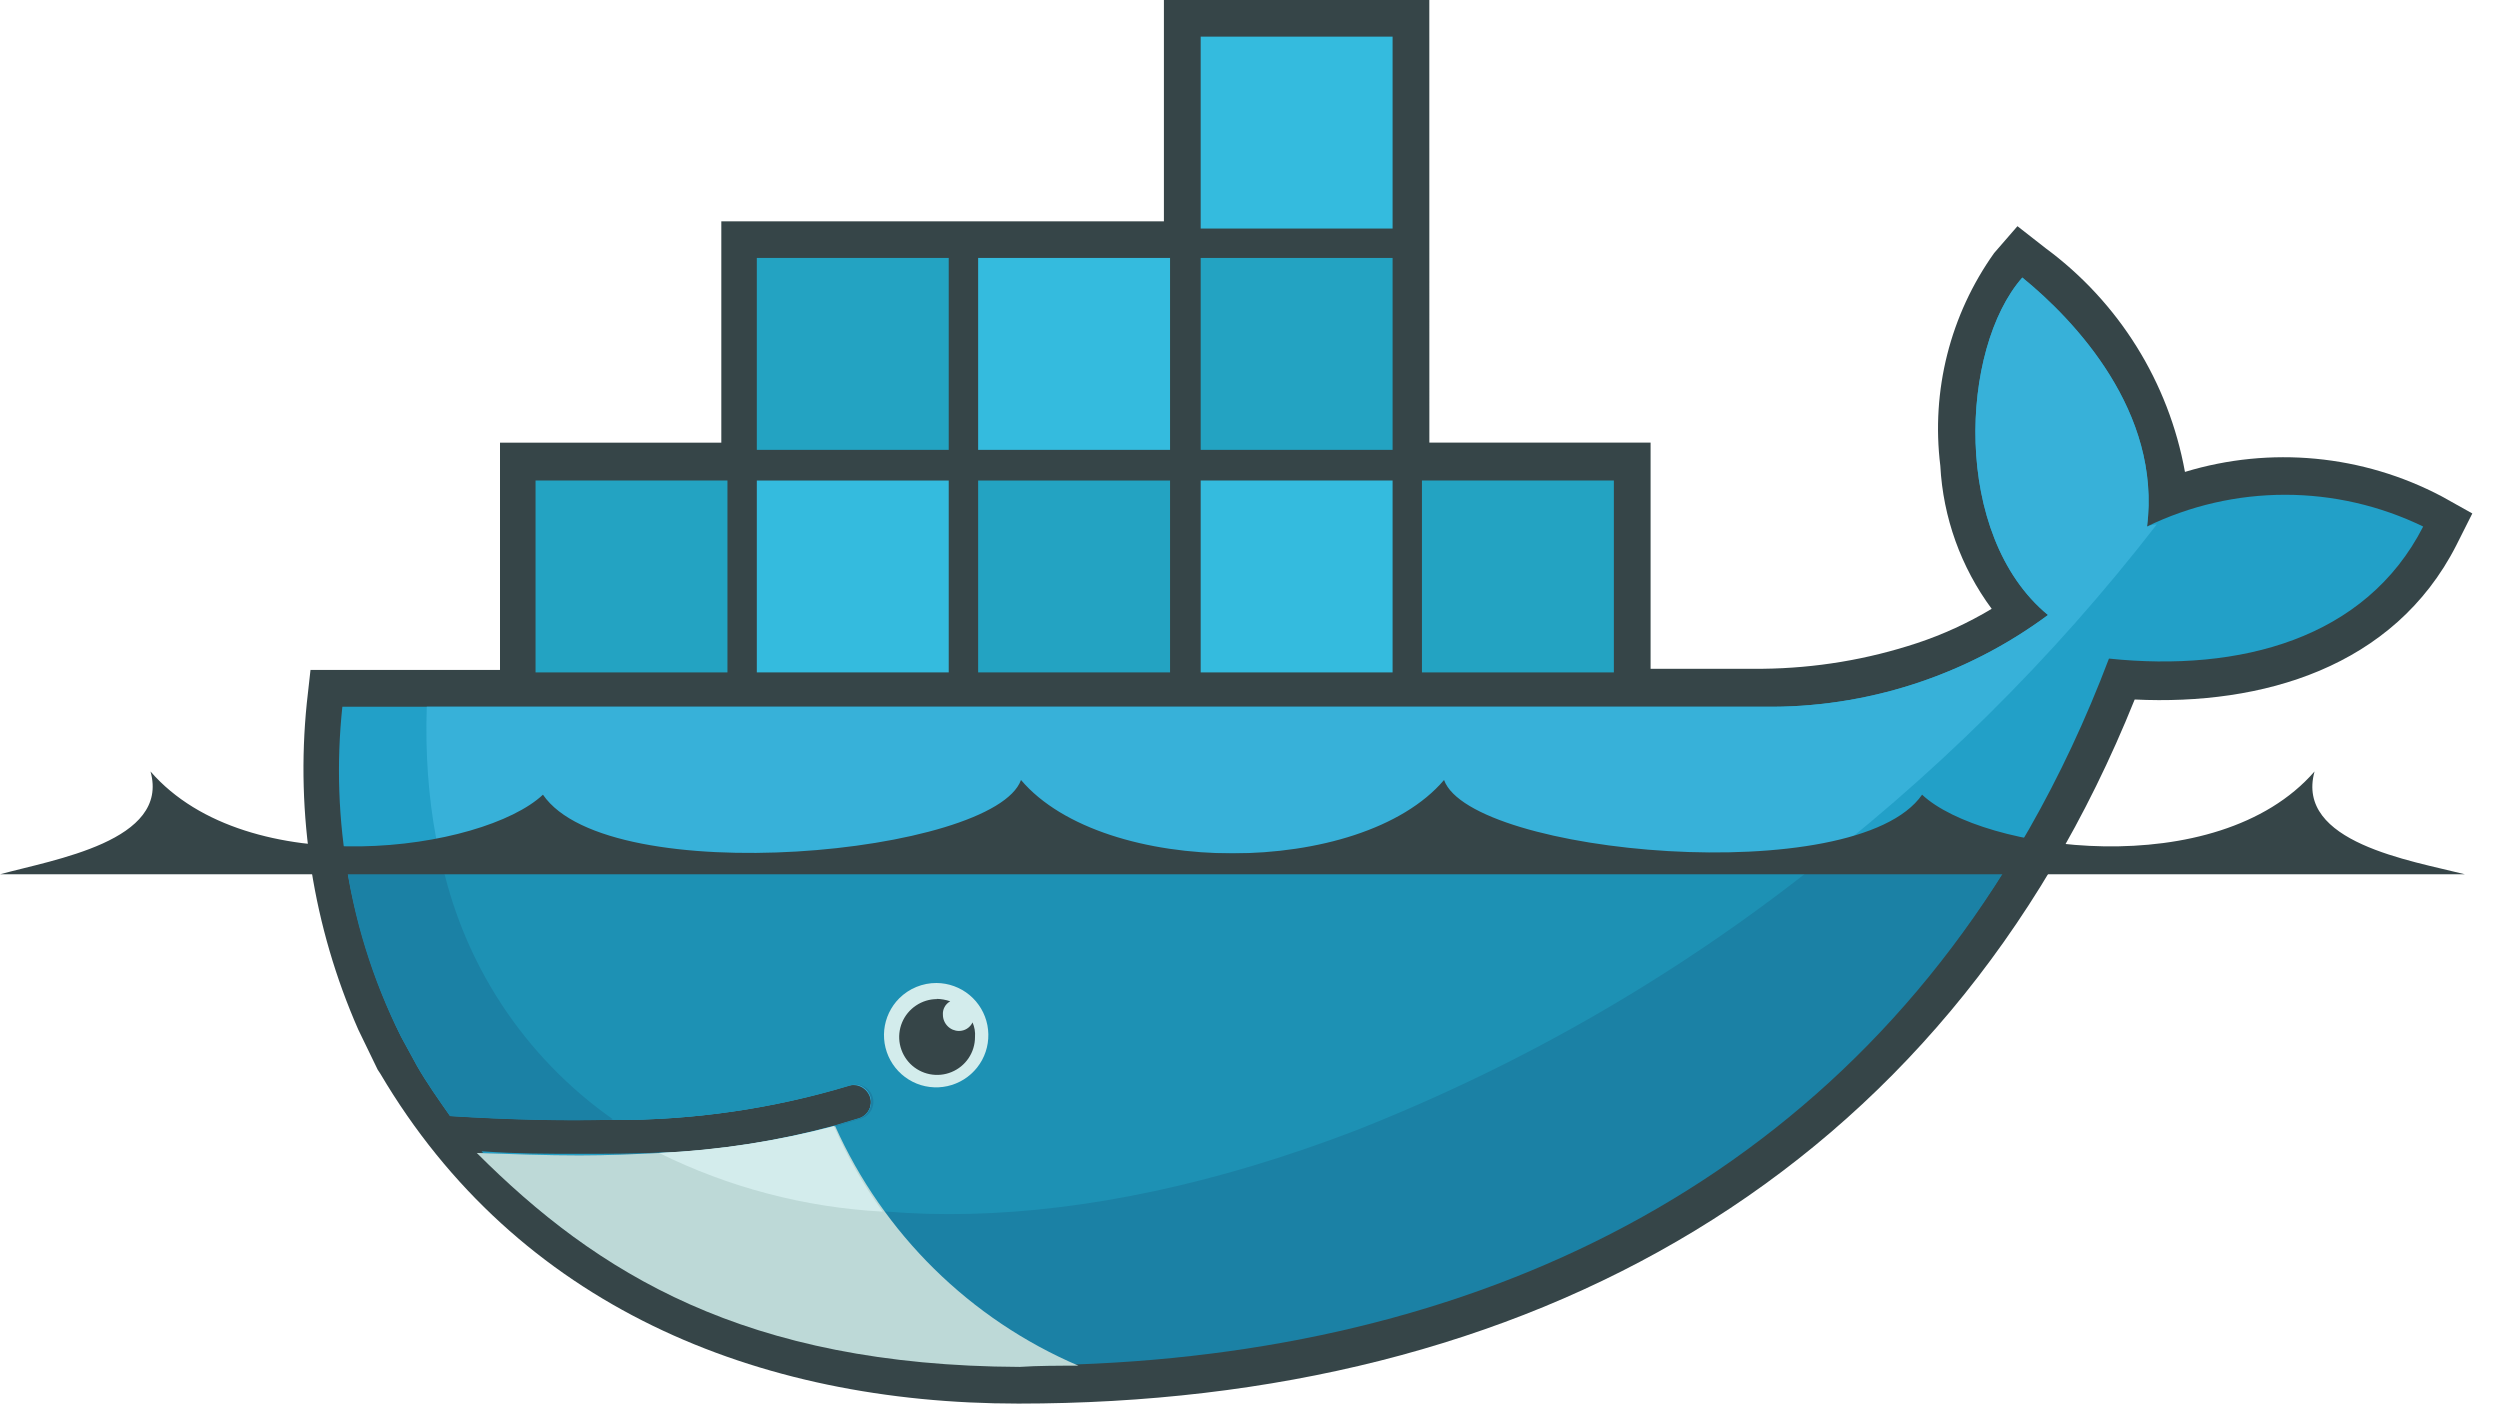
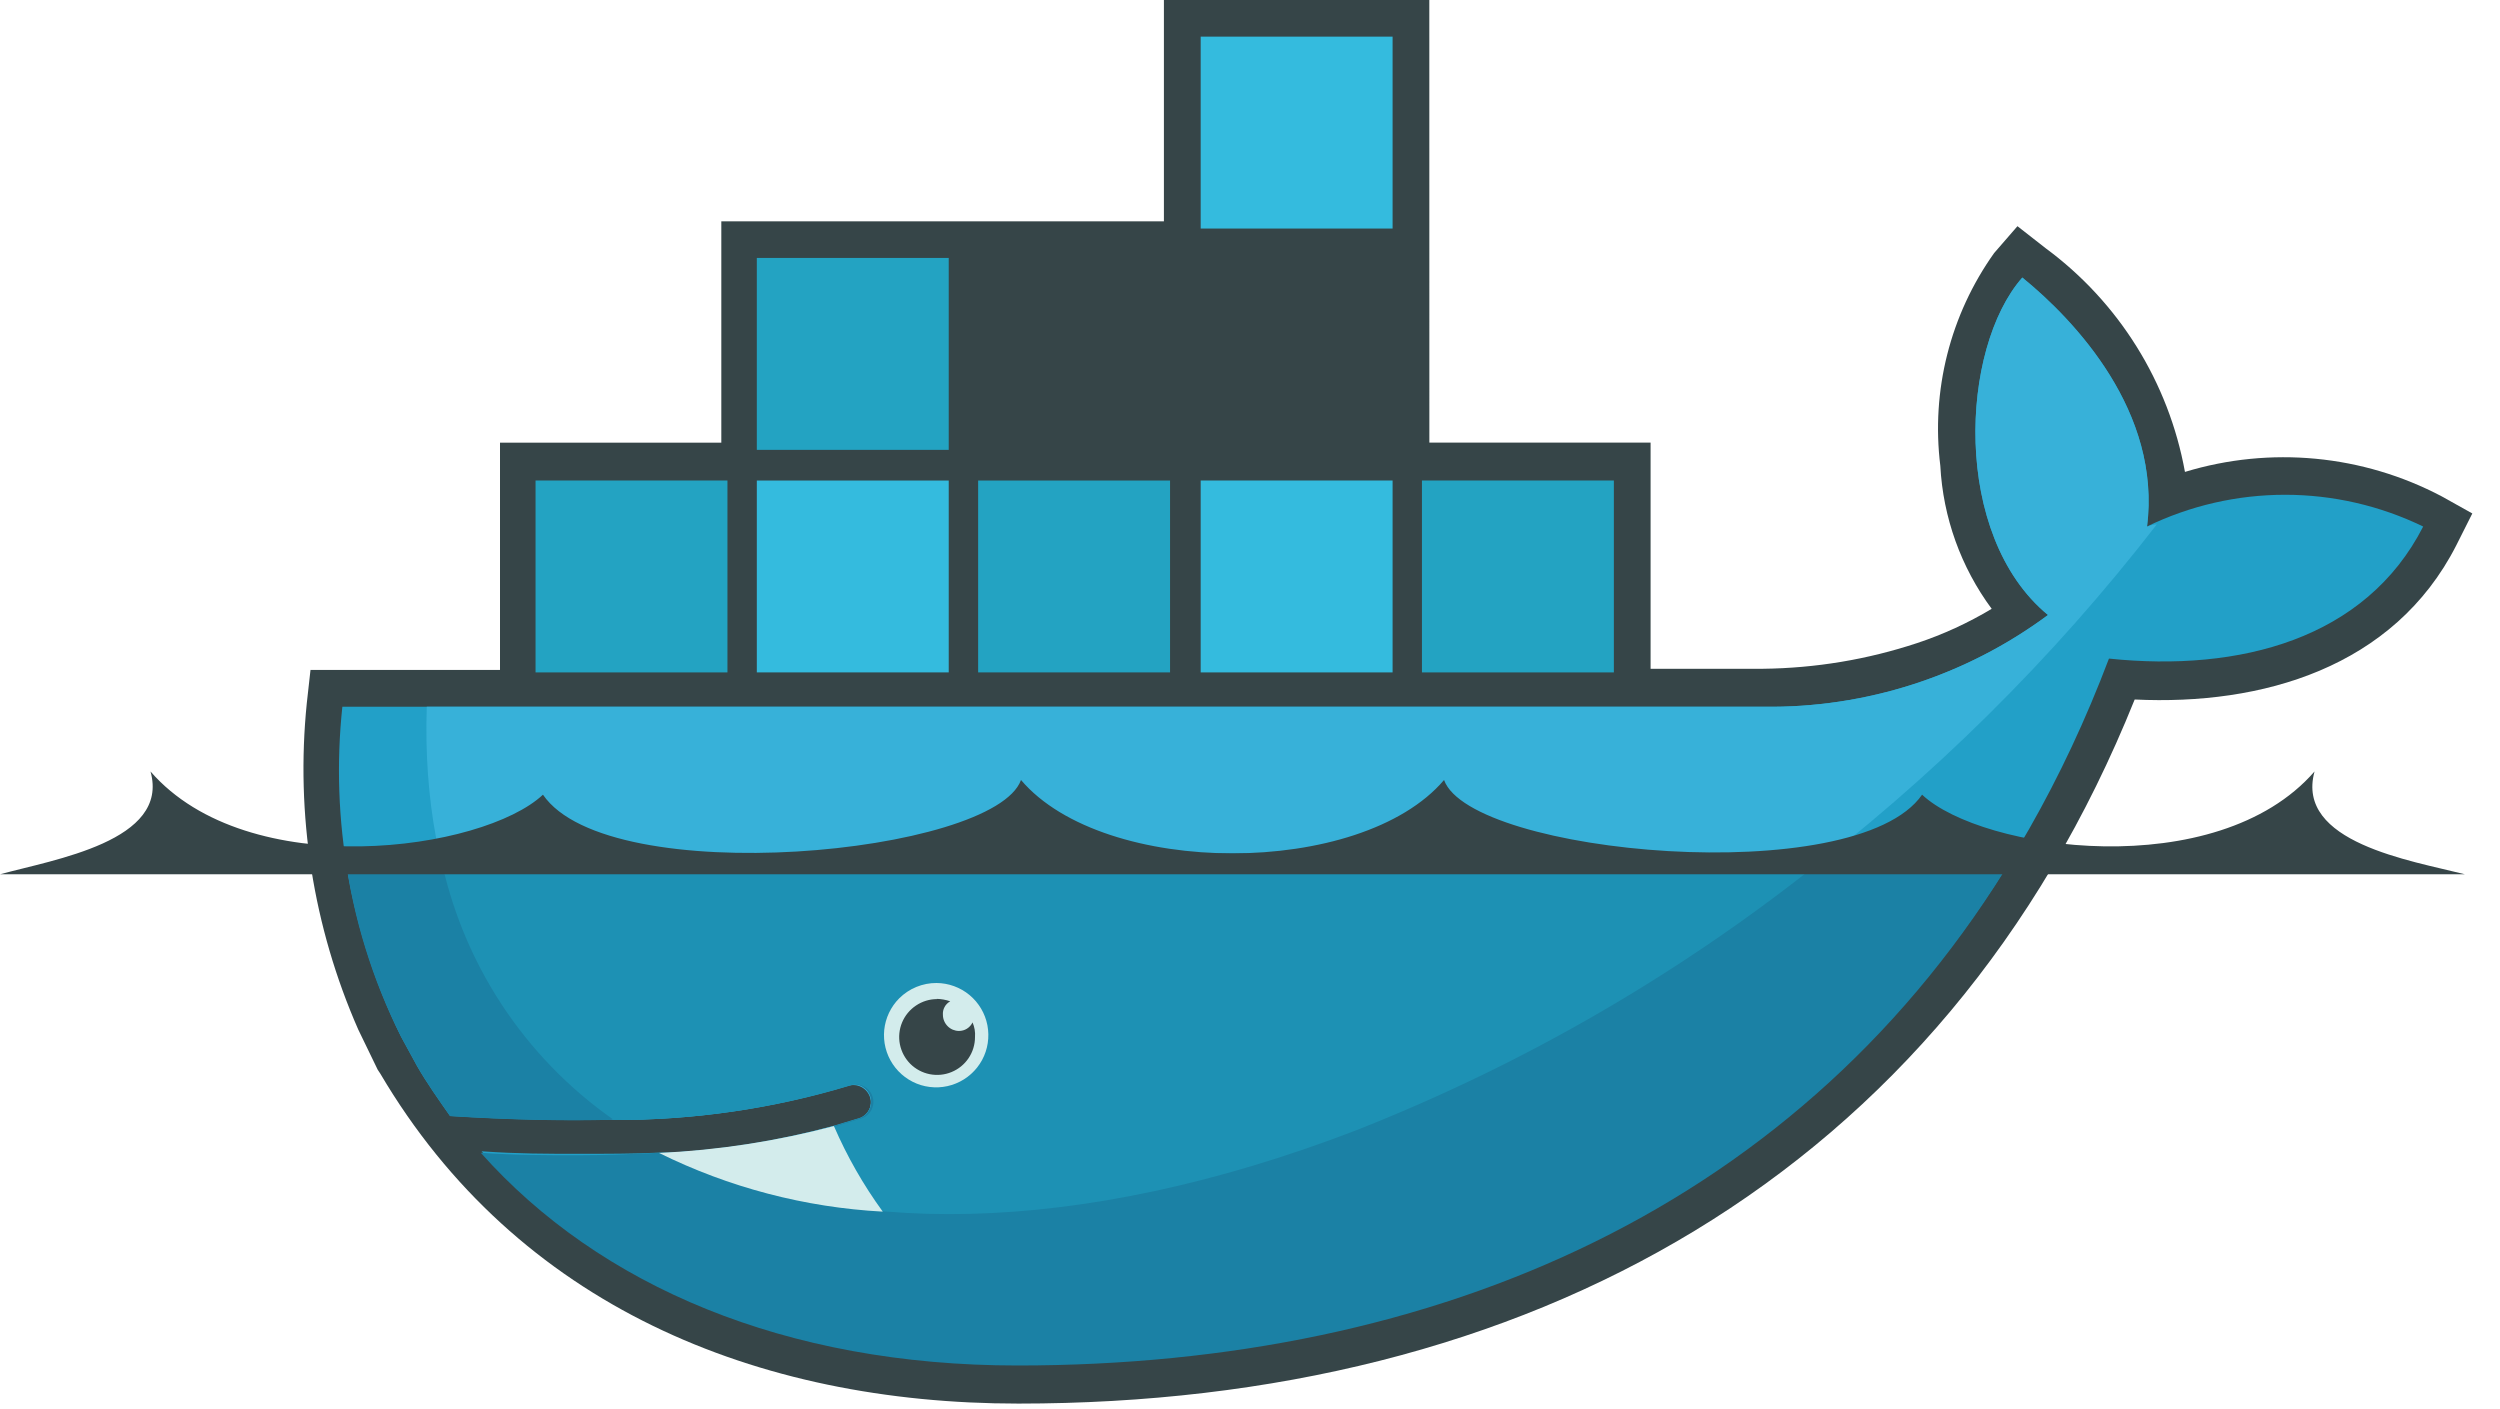
<svg xmlns="http://www.w3.org/2000/svg" width="55" height="31" viewBox="0 0 55 31" fill="none">
  <g clip-path="url(#clip0_996_509)">
    <path d="M31.446 9.737H36.313V14.713H38.787C39.939 14.7 41.082 14.51 42.176 14.148C42.749 13.958 43.299 13.705 43.817 13.394C43.14 12.478 42.747 11.384 42.687 10.247C42.482 8.594 42.905 6.924 43.871 5.567L44.384 4.976L45.003 5.46C46.615 6.649 47.712 8.41 48.069 10.382C49.949 9.81 51.979 10.003 53.718 10.92L54.391 11.296L54.037 12C52.665 14.69 49.76 15.524 46.963 15.389C42.737 25.9 33.568 30.879 22.405 30.879C16.649 30.879 11.376 28.727 8.364 23.616L8.31 23.535L7.88 22.647C6.889 20.391 6.5 17.916 6.75 15.465L6.831 14.739H11V9.739H15.869V4.869H25.606V0H31.445L31.446 9.737Z" fill="#364548" />
    <path d="M47.234 11.593C47.557 9.065 45.647 7.047 44.491 6.106C43.119 7.664 42.933 11.782 45.056 13.53C43.245 14.872 41.043 15.582 38.789 15.548H7.532C7.266 18.041 7.714 20.558 8.823 22.806L9.175 23.451C9.39 23.827 9.659 24.205 9.901 24.551C11.192 24.632 12.376 24.659 13.452 24.632C15.21 24.64 16.96 24.386 18.643 23.878C18.691 23.86 18.743 23.851 18.795 23.853C18.846 23.855 18.897 23.867 18.944 23.89C18.99 23.912 19.032 23.943 19.067 23.982C19.101 24.02 19.127 24.066 19.143 24.115C19.16 24.164 19.166 24.215 19.162 24.267C19.157 24.319 19.143 24.369 19.119 24.414C19.095 24.46 19.061 24.5 19.021 24.533C18.981 24.566 18.935 24.59 18.885 24.604C18.697 24.658 18.533 24.712 18.347 24.765C17.178 25.084 15.979 25.283 14.77 25.357H14.523C13.958 25.384 13.339 25.384 12.723 25.384C12.05 25.384 11.378 25.384 10.623 25.33H10.596C13.205 28.262 17.267 30.01 22.377 30.01C33.163 30.01 42.336 25.222 46.397 14.489C49.275 14.789 52.046 14.059 53.31 11.584C52.363 11.124 51.324 10.885 50.271 10.885C49.218 10.885 48.178 11.124 47.231 11.584" fill="#22A0C8" />
    <path d="M47.234 11.593C47.557 9.065 45.647 7.047 44.491 6.106C43.119 7.664 42.933 11.782 45.056 13.53C43.245 14.872 41.043 15.582 38.789 15.548H9.389C9.254 19.637 10.789 22.757 13.478 24.64C15.236 24.648 16.986 24.394 18.669 23.886C18.764 23.859 18.866 23.869 18.953 23.916C19.04 23.962 19.106 24.04 19.138 24.133C19.169 24.227 19.163 24.329 19.12 24.418C19.078 24.507 19.003 24.577 18.911 24.612C18.723 24.666 18.559 24.72 18.373 24.773C17.169 25.104 15.934 25.311 14.688 25.392L14.661 25.365C18.346 27.248 23.672 27.248 29.778 24.908C36.75 22.096 42.849 17.482 47.45 11.537C47.375 11.539 47.302 11.557 47.235 11.591" fill="#37B1D9" />
    <path d="M7.586 18.802C7.773 20.198 8.191 21.552 8.824 22.81L9.176 23.455C9.391 23.831 9.66 24.209 9.902 24.555C11.193 24.636 12.377 24.663 13.453 24.636C15.211 24.644 16.961 24.39 18.644 23.882C18.692 23.863 18.744 23.855 18.795 23.857C18.847 23.859 18.898 23.871 18.945 23.893C18.991 23.916 19.033 23.947 19.067 23.986C19.102 24.024 19.128 24.07 19.144 24.119C19.16 24.168 19.167 24.22 19.163 24.271C19.158 24.323 19.144 24.373 19.119 24.418C19.095 24.464 19.062 24.505 19.022 24.537C18.982 24.57 18.936 24.594 18.886 24.608C18.698 24.662 18.534 24.716 18.348 24.769C17.154 25.101 15.927 25.299 14.69 25.361H14.502C13.937 25.388 13.346 25.415 12.702 25.415C12.029 25.415 11.33 25.415 10.577 25.361C13.186 28.293 17.277 30.041 22.386 30.041C31.639 30.041 39.686 26.541 44.335 18.771H7.586" fill="#1B81A5" />
    <path d="M9.684 18.801C10.158 21.166 11.526 23.257 13.504 24.638C15.262 24.646 17.012 24.392 18.695 23.884C18.743 23.865 18.795 23.857 18.847 23.859C18.898 23.861 18.949 23.873 18.996 23.895C19.042 23.917 19.084 23.949 19.119 23.987C19.153 24.026 19.179 24.071 19.195 24.12C19.212 24.169 19.218 24.221 19.214 24.273C19.209 24.324 19.195 24.375 19.171 24.42C19.147 24.466 19.113 24.506 19.073 24.539C19.033 24.572 18.987 24.596 18.937 24.61C18.749 24.664 18.585 24.718 18.399 24.771C17.196 25.102 15.96 25.301 14.714 25.363C18.399 27.246 23.698 27.219 29.804 24.879C33.573 23.398 37.093 21.348 40.241 18.801H9.684Z" fill="#1D91B4" />
    <path d="M11.782 10.571H16.004V14.793H11.782V10.571ZM12.134 10.923H12.457V14.447H12.134V10.923ZM12.753 10.923H13.105V14.447H12.753V10.923ZM13.398 10.923H13.75V14.447H13.398V10.923ZM14.044 10.923H14.396V14.447H14.044V10.923ZM14.689 10.923H15.041V14.447H14.689V10.923ZM15.334 10.923H15.657V14.447H15.334V10.923Z" fill="#23A3C2" />
    <path d="M16.65 5.675H20.872V9.897H16.65V5.675ZM17.002 6.051H17.325V9.575H17.002V6.051ZM17.647 6.051H17.999V9.575H17.65L17.647 6.051ZM18.266 6.051H18.618V9.575H18.266V6.051ZM18.911 6.051H19.263V9.575H18.911V6.051ZM19.556 6.051H19.908V9.575H19.556V6.051ZM20.201 6.051H20.524V9.575H20.201V6.051Z" fill="#23A3C2" />
-     <path d="M16.65 10.571H20.872V14.793H16.65V10.571ZM17.002 10.923H17.325V14.447H17.002V10.923ZM17.647 10.923H17.999V14.447H17.65L17.647 10.923ZM18.266 10.923H18.618V14.447H18.266V10.923ZM18.912 10.923H19.264V14.447H18.912V10.923ZM19.557 10.923H19.909V14.447H19.557V10.923ZM20.202 10.923H20.525V14.447H20.202V10.923Z" fill="#34BBDE" />
+     <path d="M16.65 10.571H20.872V14.793H16.65V10.571ZM17.002 10.923H17.325V14.447H17.002V10.923ZM17.647 10.923H17.999V14.447H17.65L17.647 10.923ZM18.266 10.923H18.618V14.447H18.266V10.923ZM18.912 10.923H19.264V14.447H18.912V10.923ZM19.557 10.923H19.909H19.557V10.923ZM20.202 10.923H20.525V14.447H20.202V10.923Z" fill="#34BBDE" />
    <path d="M21.519 10.571H25.741V14.793H21.519V10.571ZM21.871 10.923H22.194V14.447H21.871V10.923ZM22.516 10.923H22.868V14.447H22.519L22.516 10.923ZM23.161 10.923H23.513V14.447H23.161V10.923ZM23.78 10.923H24.132V14.447H23.78V10.923ZM24.425 10.923H24.777V14.447H24.425V10.923ZM25.07 10.923H25.393V14.447H25.07V10.923Z" fill="#23A3C2" />
-     <path d="M21.519 5.675H25.741V9.897H21.519V5.675ZM21.871 6.051H22.194V9.575H21.871V6.051ZM22.516 6.051H22.868V9.575H22.519L22.516 6.051ZM23.161 6.051H23.513V9.575H23.161V6.051ZM23.78 6.051H24.132V9.575H23.78V6.051ZM24.425 6.051H24.777V9.575H24.425V6.051ZM25.07 6.051H25.393V9.575H25.07V6.051Z" fill="#34BBDE" />
    <path d="M26.415 10.571H30.637V14.793H26.415V10.571ZM26.767 10.923H27.09V14.447H26.767V10.923ZM27.386 10.923H27.738V14.447H27.386V10.923ZM28.031 10.923H28.383V14.447H28.031V10.923ZM28.676 10.923H29.028V14.447H28.676V10.923ZM29.295 10.923H29.647V14.447H29.295V10.923ZM29.94 10.923H30.263V14.447H29.94V10.923Z" fill="#34BBDE" />
-     <path d="M26.415 5.675H30.637V9.897H26.415V5.675ZM26.767 6.051H27.09V9.575H26.767V6.051ZM27.386 6.051H27.738V9.575H27.386V6.051ZM28.031 6.051H28.383V9.575H28.031V6.051ZM28.676 6.051H29.028V9.575H28.676V6.051ZM29.295 6.051H29.647V9.575H29.295V6.051ZM29.94 6.051H30.263V9.575H29.94V6.051Z" fill="#23A3C2" />
    <path d="M26.415 0.806H30.637V5.028H26.415V0.806ZM26.767 1.158H27.09V4.681H26.767V1.158ZM27.386 1.158H27.738V4.681H27.386V1.158ZM28.031 1.158H28.383V4.681H28.031V1.158ZM28.676 1.158H29.028V4.681H28.676V1.158ZM29.295 1.158H29.647V4.681H29.295V1.158ZM29.94 1.158H30.263V4.681H29.94V1.158Z" fill="#34BBDE" />
    <path d="M31.283 10.571H35.505V14.793H31.283V10.571ZM31.635 10.923H31.958V14.447H31.635V10.923ZM32.254 10.923H32.606V14.447H32.254V10.923ZM32.899 10.923H33.251V14.447H32.899V10.923ZM33.544 10.923H33.896V14.447H33.544V10.923ZM34.189 10.923H34.541V14.447H34.189V10.923ZM34.808 10.923H35.131V14.447H34.808V10.923Z" fill="#23A3C2" />
    <path d="M20.604 21.626C20.869 21.628 21.126 21.722 21.33 21.891C21.534 22.061 21.673 22.296 21.723 22.556C21.773 22.817 21.732 23.087 21.606 23.32C21.48 23.553 21.276 23.736 21.031 23.836C20.786 23.937 20.513 23.949 20.259 23.872C20.006 23.794 19.787 23.631 19.64 23.41C19.493 23.189 19.427 22.924 19.453 22.66C19.48 22.396 19.597 22.149 19.784 21.962C19.892 21.855 20.02 21.77 20.161 21.712C20.301 21.655 20.452 21.625 20.604 21.626Z" fill="#D3ECEC" />
    <path d="M20.605 21.975C20.707 21.977 20.809 21.995 20.905 22.029C20.852 22.058 20.808 22.102 20.78 22.155C20.751 22.208 20.739 22.269 20.744 22.329C20.745 22.422 20.783 22.511 20.849 22.577C20.914 22.643 21.003 22.68 21.096 22.681C21.159 22.681 21.22 22.664 21.273 22.631C21.327 22.597 21.369 22.55 21.396 22.493C21.44 22.595 21.459 22.706 21.45 22.816C21.45 22.981 21.401 23.142 21.309 23.279C21.217 23.416 21.087 23.522 20.934 23.585C20.782 23.648 20.615 23.664 20.453 23.632C20.291 23.6 20.143 23.52 20.026 23.404C19.91 23.287 19.831 23.139 19.798 22.977C19.766 22.816 19.782 22.648 19.845 22.496C19.908 22.344 20.015 22.213 20.152 22.122C20.288 22.03 20.449 21.98 20.614 21.98" fill="#364548" />
    <path d="M0 19.234H54.228C53.044 18.934 50.489 18.534 50.92 16.972C48.768 19.447 43.604 18.72 42.286 17.483C40.833 19.583 32.36 18.801 31.769 17.16C29.94 19.312 24.291 19.312 22.462 17.16C21.87 18.801 13.397 19.608 11.945 17.483C10.627 18.721 5.461 19.447 3.311 16.972C3.741 18.505 1.186 18.909 0.002 19.234" fill="#364548" />
-     <path d="M23.726 30.045C21.341 29.025 19.43 27.142 18.373 24.773C17.116 25.106 15.826 25.304 14.526 25.365C13.961 25.392 13.37 25.419 12.751 25.419C12.025 25.419 11.272 25.392 10.489 25.365C13.125 28.001 16.38 30.045 22.432 30.072C22.832 30.045 23.266 30.045 23.723 30.045" fill="#BDD9D7" />
    <path d="M19.421 26.656C18.994 26.07 18.634 25.438 18.346 24.773C17.088 25.106 15.799 25.304 14.499 25.365C16.035 26.125 17.71 26.564 19.421 26.656Z" fill="#D3ECEC" />
  </g>
  <defs>
    <clipPath id="clip0_996_509">
      <rect width="54.39" height="30.879" fill="white" />
    </clipPath>
  </defs>
</svg>